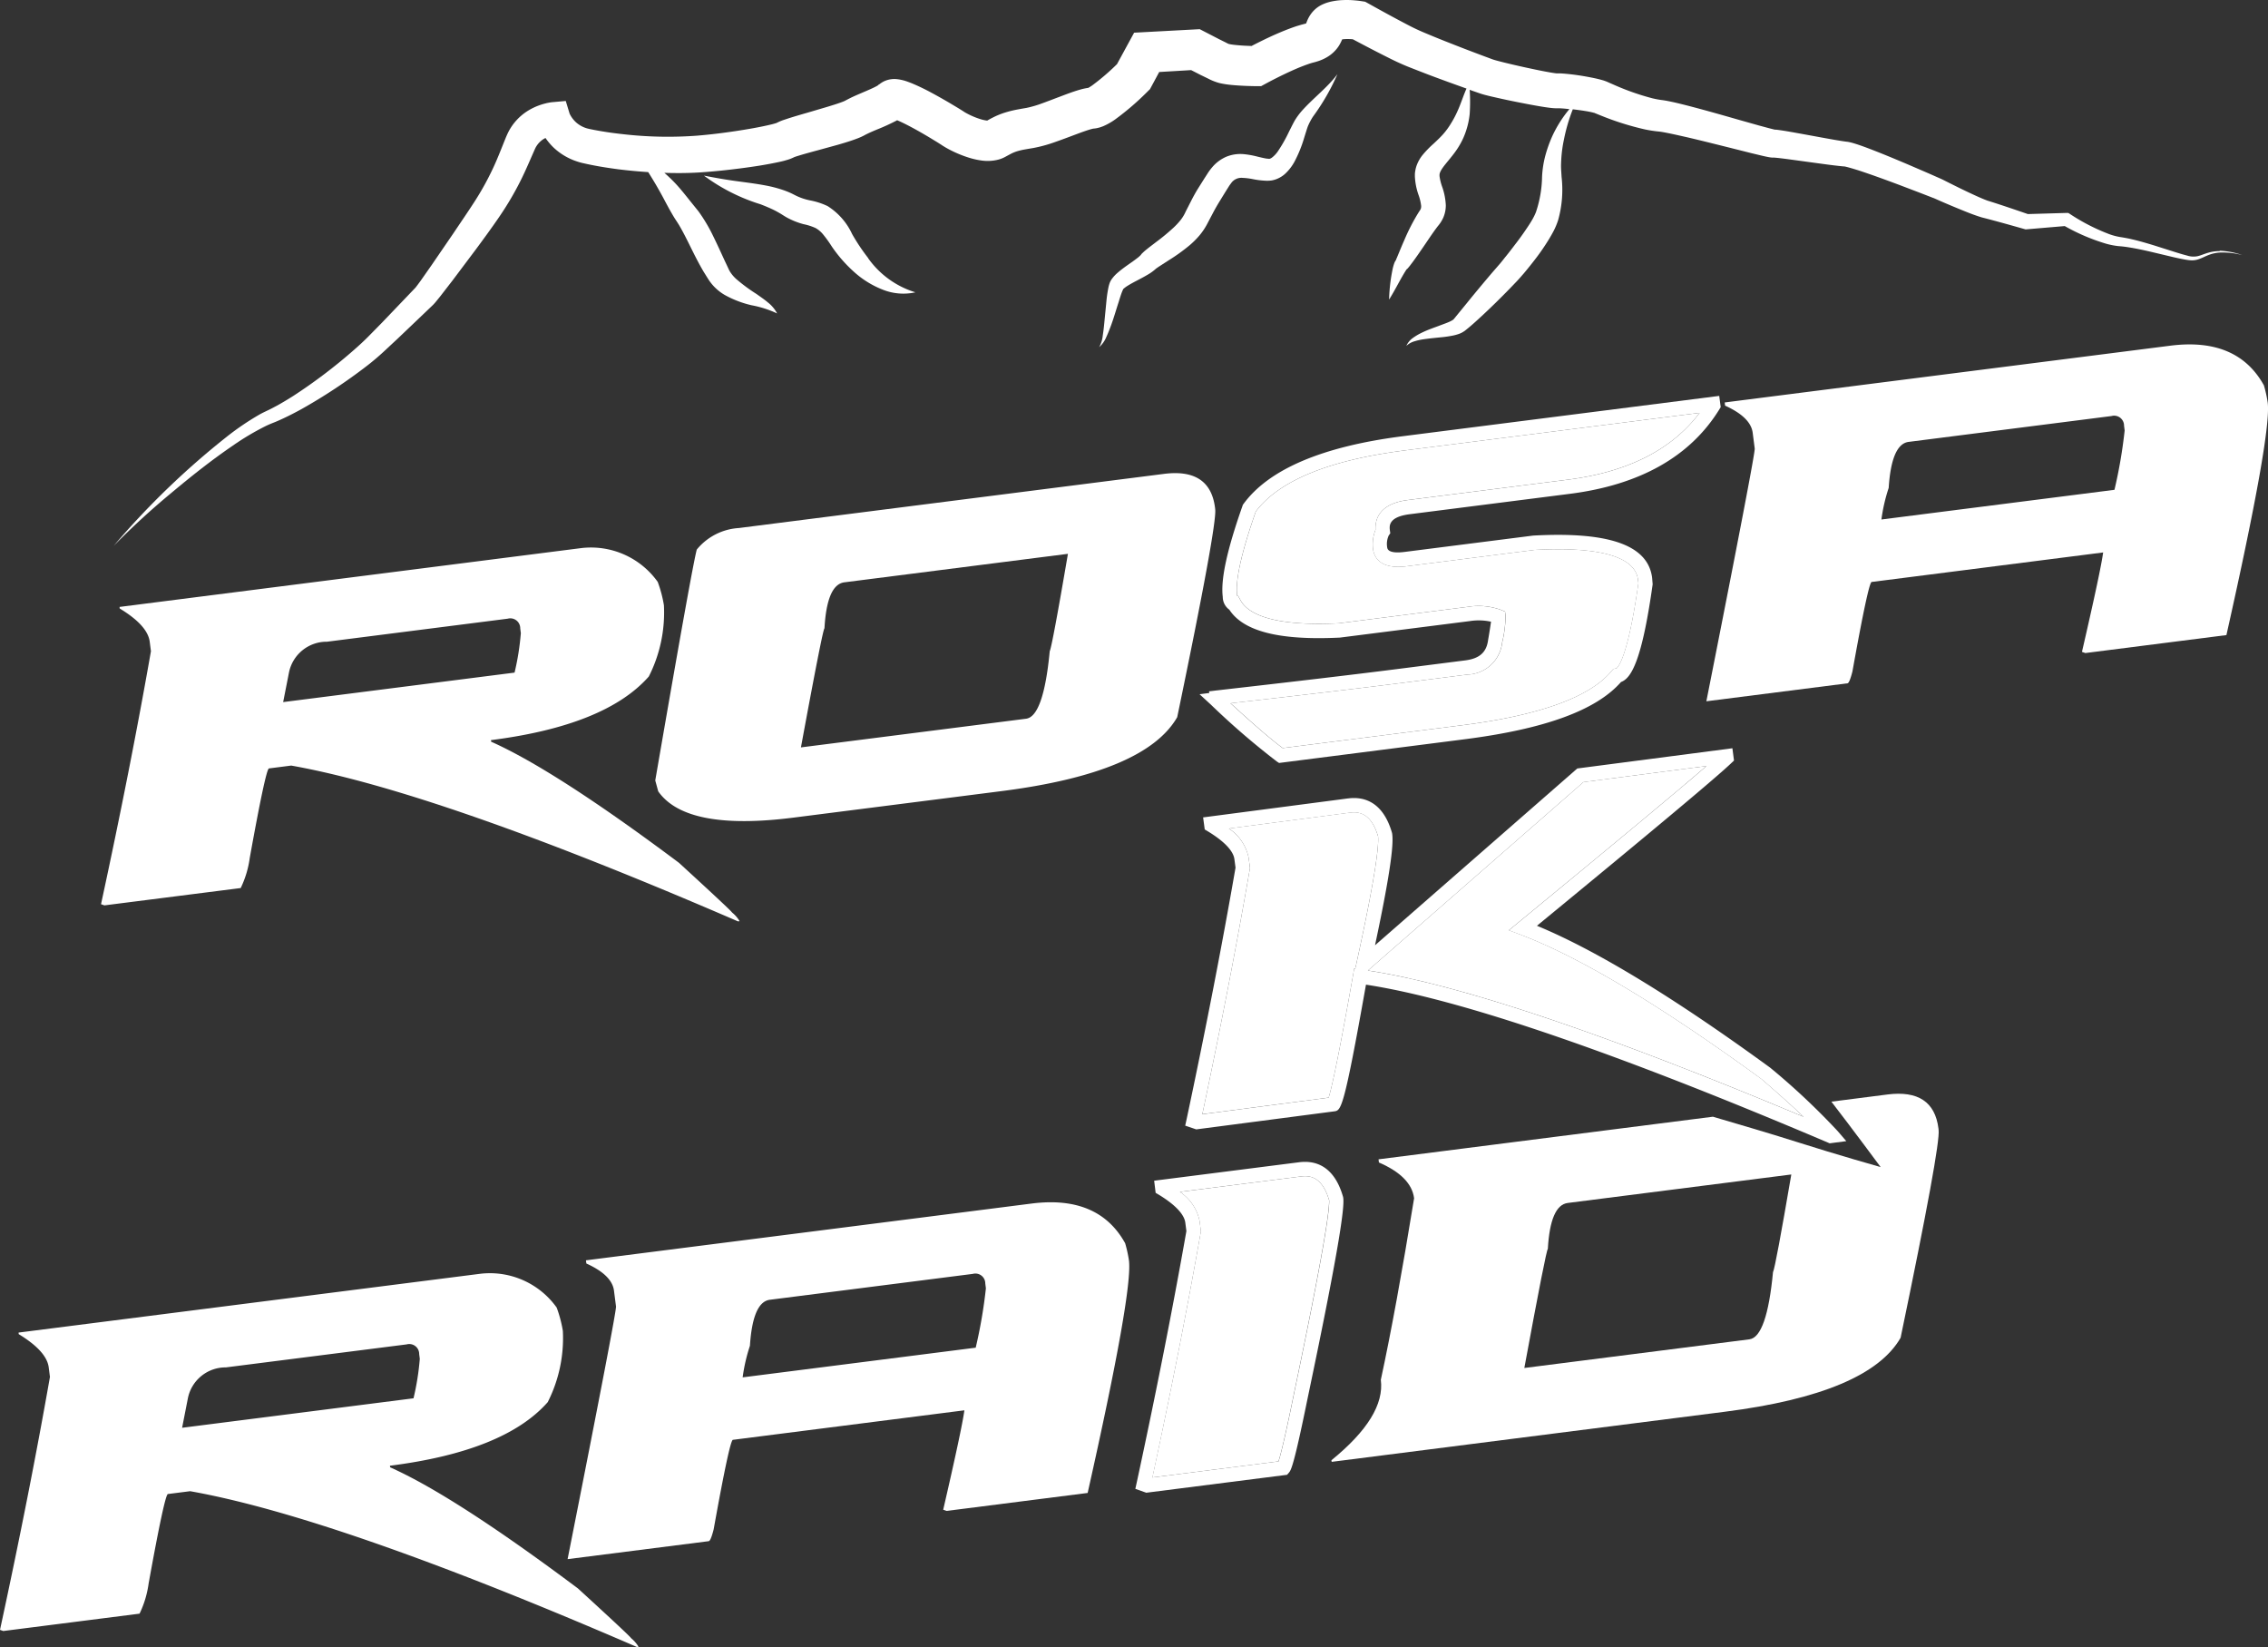
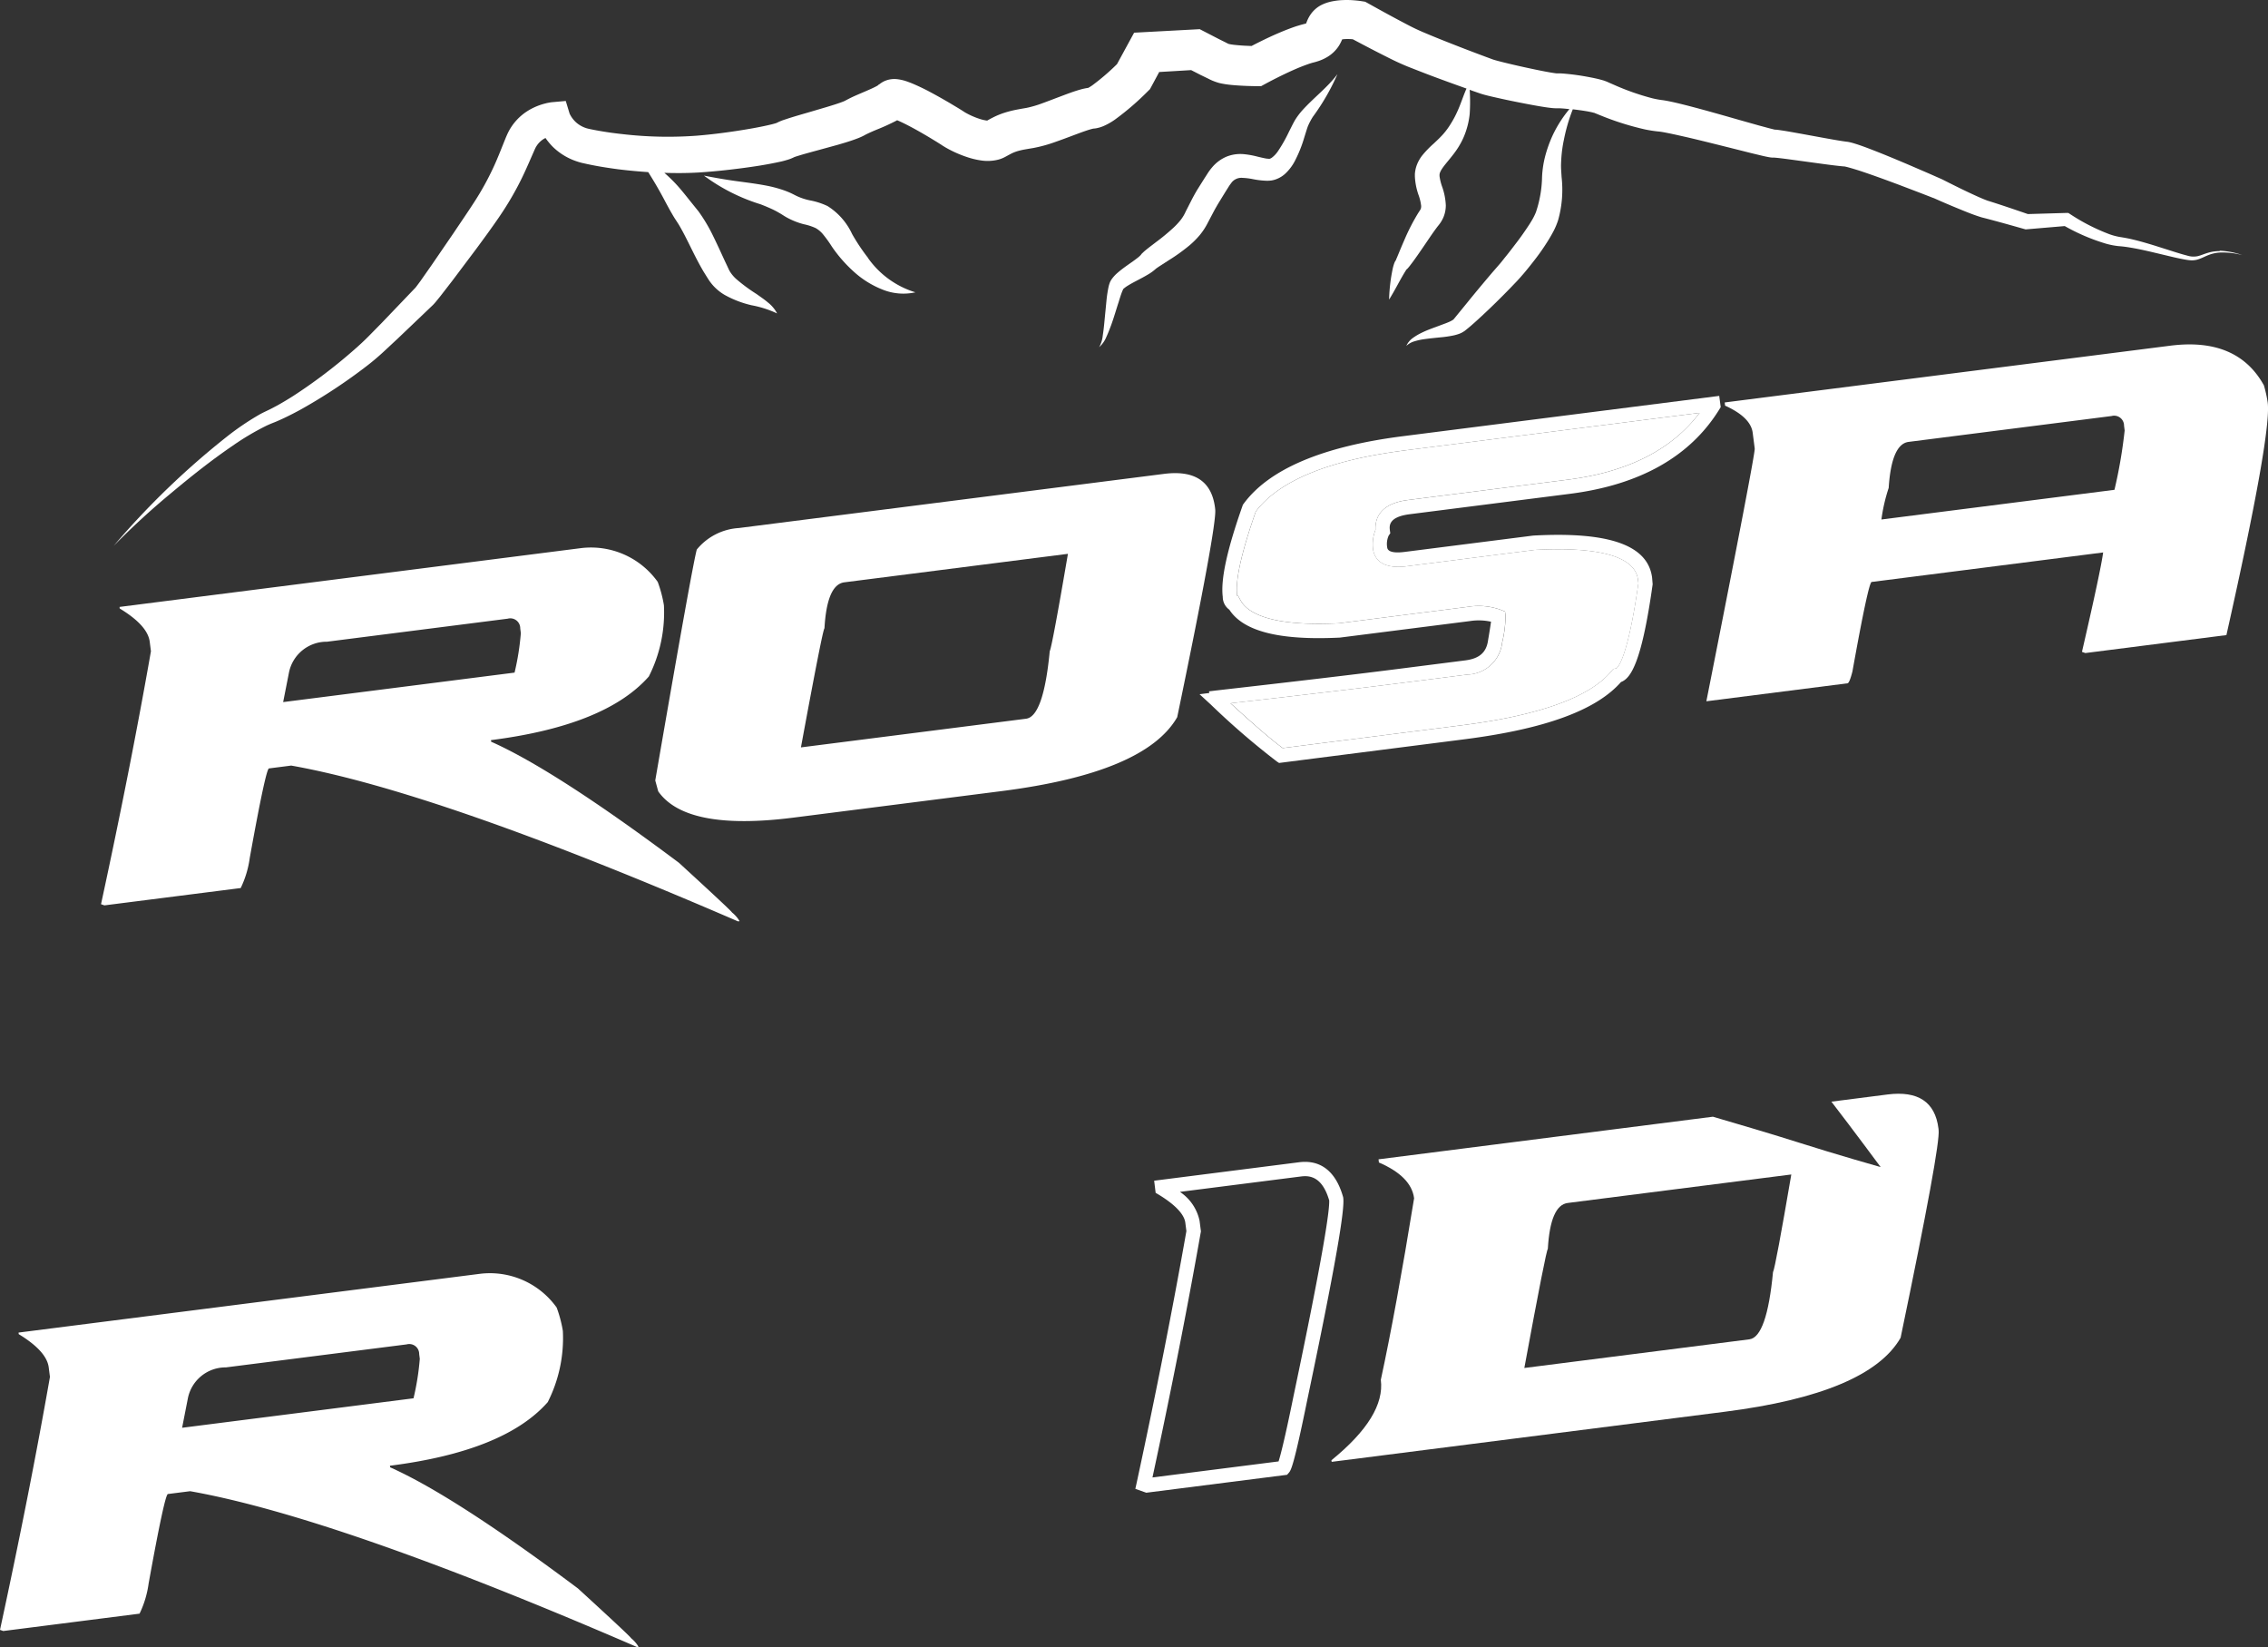
<svg xmlns="http://www.w3.org/2000/svg" id="Raggruppa_3716" data-name="Raggruppa 3716" width="152.89" height="111" viewBox="0 0 152.89 111">
  <rect x="0" y="0" width="152.89" height="111" fill="#333333" stroke="none" />
  <defs>
    <clipPath id="clip-path">
      <rect id="Rettangolo_204" data-name="Rettangolo 204" width="35.129" height="24.738" fill="#fff" />
    </clipPath>
    <clipPath id="clip-path-2">
-       <rect id="Rettangolo_206" data-name="Rettangolo 206" width="44.565" height="26.631" fill="#fff" />
-     </clipPath>
+       </clipPath>
    <clipPath id="clip-path-3">
      <rect id="Rettangolo_208" data-name="Rettangolo 208" width="14.029" height="22.298" fill="#fff" />
    </clipPath>
  </defs>
  <path id="Tracciato_425" data-name="Tracciato 425" d="M146.3,16.923a2.714,2.714,0,0,0-.79.11c-.256.073-.5.186-.73.236a1.411,1.411,0,0,1-.7-.048c-.247-.062-.492-.137-.737-.213l-1.481-.469c-.5-.153-1-.3-1.518-.419-.25-.059-.536-.11-.781-.147a4.2,4.2,0,0,1-.7-.185,13.286,13.286,0,0,1-2.669-1.366l-.112-.071-.151,0-2.575.076c-.9-.309-1.833-.629-2.728-.907-.4-.147-.859-.362-1.293-.566s-.877-.424-1.314-.643l-.327-.165-.082-.041-.115-.053-.17-.075-.68-.3-1.364-.588c-.913-.387-1.825-.769-2.772-1.126-.238-.089-.478-.176-.733-.257-.13-.041-.261-.082-.423-.119-.041-.009-.085-.02-.156-.03l-.119-.014-.16-.023c-.458-.067-.946-.158-1.428-.245l-1.453-.266c-.5-.087-.962-.178-1.508-.252l-.115-.014c-.043,0-.06-.005-.128-.007l-.039-.009-.318-.08-.7-.188-1.417-.4c-.948-.272-1.9-.543-2.864-.8-.483-.128-.968-.254-1.476-.369-.257-.055-.513-.112-.826-.151a6.182,6.182,0,0,1-.614-.117,16.753,16.753,0,0,1-2.6-.915l-.325-.142-.082-.037c-.027-.012-.117-.05-.156-.062-.1-.039-.179-.06-.261-.083-.3-.083-.559-.135-.824-.185-.524-.1-1.025-.174-1.563-.224-.139-.012-.273-.025-.439-.03l-.153,0-.055,0c.016,0-.025,0-.062-.007-.183-.023-.423-.066-.65-.108-.465-.087-.939-.188-1.412-.291s-.946-.213-1.41-.327c-.229-.057-.467-.117-.664-.176l-.114-.037L97.1,3.937l-.339-.126c-.911-.339-1.827-.691-2.731-1.051-.453-.179-.9-.362-1.341-.549-.453-.19-.808-.36-1.247-.593C90.593,1.174,89.73.7,88.883.227l-.2-.11L88.463.082c-.25-.039-.423-.053-.634-.069A6.145,6.145,0,0,0,87.2.005a4.534,4.534,0,0,0-.691.076,3.292,3.292,0,0,0-.4.1L86,.218l-.1.041a2.208,2.208,0,0,0-.3.149,1.993,1.993,0,0,0-.556.508,2.326,2.326,0,0,0-.279.5c-.03.078-.052.13-.068.17l0,0-.009,0-.059.014-.261.069-.286.085c-.186.06-.36.123-.533.188-.344.13-.669.268-.991.41-.526.236-1.026.483-1.534.746-.229-.007-.462-.016-.684-.032-.165-.012-.327-.027-.478-.043s-.289-.041-.357-.057-.163-.073-.241-.112l-.46-.229-.938-.485-.337-.174-.373.02-3.29.176-.76.041-.369.677-.785,1.442A15.327,15.327,0,0,1,70.275,5.76a3.023,3.023,0,0,1-.261.162,3.807,3.807,0,0,0-.536.114c-.538.154-.946.318-1.369.476s-.819.314-1.207.453a7.166,7.166,0,0,1-1.053.307l-.323.055-.36.067a7.516,7.516,0,0,0-.787.2,5.276,5.276,0,0,0-.813.336c-.123.062-.236.124-.344.185l-.018.011a.753.753,0,0,1-.078-.009,2.555,2.555,0,0,1-.419-.1,5.151,5.151,0,0,1-.945-.41l-.085-.05-.14-.092-.3-.186-.59-.353c-.4-.233-.792-.456-1.2-.675a14.508,14.508,0,0,0-1.318-.634c-.124-.05-.256-.1-.4-.149a3.071,3.071,0,0,0-.607-.133,1.644,1.644,0,0,0-.8.112,1.414,1.414,0,0,0-.254.135,1.311,1.311,0,0,0-.137.1L55.89,5.7l-.007.007c.051-.051,0,0-.046.044a.664.664,0,0,1-.073.044c-.252.142-.666.314-1.071.488-.208.089-.423.181-.655.291l-.179.089-.192.1A.524.524,0,0,1,53.6,6.8l-.085.037c-.305.123-.732.254-1.133.375l-1.252.369c-.426.124-.851.245-1.3.387l-.353.117a3.419,3.419,0,0,0-.471.2.783.783,0,0,1-.083.027c-.076.023-.165.048-.259.071-.769.186-1.637.334-2.479.46s-1.7.231-2.546.3A26.561,26.561,0,0,1,38.6,9.037c-.423-.046-.842-.1-1.255-.169-.206-.032-.412-.069-.613-.107l-.3-.06c-.073-.016-.144-.032-.213-.051a1.906,1.906,0,0,1-.716-.389,1.878,1.878,0,0,1-.275-.305,1.631,1.631,0,0,1-.11-.17L35.071,7.7l-.018-.036s-.012-.036,0,0l-.261-.859-.872.078a2.282,2.282,0,0,0-.277.039c-.078.014-.153.03-.226.05a3.971,3.971,0,0,0-.428.131,4.046,4.046,0,0,0-.808.4,3.637,3.637,0,0,0-1.245,1.367c-.1.2-.1.211-.176.382l-.126.311-.245.611c-.162.4-.323.787-.5,1.163a18.947,18.947,0,0,1-1.209,2.193c-.456.712-.959,1.44-1.444,2.165l-1.483,2.165L25,18.935l-.188.254-.144.19-.451.471-1.818,1.9-.915.93c-.307.309-.6.579-.927.865a35.43,35.43,0,0,1-4.123,3.131c-.362.231-.73.451-1.1.657-.192.1-.371.2-.565.293s-.412.192-.613.305a18.164,18.164,0,0,0-2.232,1.515,53.908,53.908,0,0,0-7.607,7.341,51.026,51.026,0,0,1,3.878-3.56c1.342-1.124,2.717-2.216,4.153-3.195a17.675,17.675,0,0,1,2.211-1.316c.188-.092.371-.167.581-.25s.424-.181.627-.275c.408-.192.81-.4,1.2-.614a36.564,36.564,0,0,0,4.471-2.96c.352-.272.719-.584,1.044-.884l.975-.907L25.372,21l.481-.46c.137-.142.2-.226.275-.318l.215-.266L27.16,18.9l1.591-2.118c.526-.712,1.042-1.415,1.557-2.168a20.833,20.833,0,0,0,1.408-2.378c.21-.414.4-.833.579-1.241l.266-.606.13-.295c.014-.032.1-.217.108-.215a1.517,1.517,0,0,1,.538-.533c.028-.016.06-.03.089-.046a4.268,4.268,0,0,0,.515.616,4.2,4.2,0,0,0,1.545.943c.14.05.282.091.424.126l.346.076c.233.05.46.094.687.135.456.082.911.149,1.366.21.677.085,1.358.147,2.042.194.414.655.794,1.307,1.147,1.984.142.263.284.531.442.8.078.135.158.273.249.41l.123.188c.039.062.087.133.117.186.261.439.527.973.787,1.5s.54,1.083.858,1.625l.249.4.142.222.067.092.1.128a3.244,3.244,0,0,0,.865.737,6.89,6.89,0,0,0,1.82.7,7.094,7.094,0,0,1,1.722.552,2.282,2.282,0,0,0-.62-.74c-.245-.211-.51-.384-.76-.565a11.411,11.411,0,0,1-1.38-1.019,2.348,2.348,0,0,1-.437-.527l-.083-.16-.007-.012,0,0,.012.02,0-.005-.011-.025-.025-.05-.046-.1-.186-.394c-.245-.533-.492-1.078-.765-1.632a10.958,10.958,0,0,0-.993-1.673l-.565-.7c-.185-.233-.376-.472-.575-.71a10,10,0,0,0-1.16-1.184c.792.025,1.588.023,2.392-.028.916-.06,1.815-.154,2.713-.27s1.781-.247,2.729-.456c.123-.027.245-.057.382-.1a2.689,2.689,0,0,0,.565-.217c-.06.028.037-.012.114-.036l.275-.085c.394-.117.819-.231,1.241-.346l1.293-.355c.444-.131.865-.25,1.38-.451.067-.027.139-.057.218-.094s.206-.1.231-.119l.1-.051.119-.057c.165-.078.357-.16.554-.243a14.506,14.506,0,0,0,1.335-.607c.018-.011.036-.02.051-.03.321.135.687.321,1.044.513s.735.41,1.1.627l.543.33.261.165.135.089.2.121a7.827,7.827,0,0,0,1.474.652,5.215,5.215,0,0,0,.867.208,2.95,2.95,0,0,0,1.216-.055,2.138,2.138,0,0,0,.412-.162l.185-.1.238-.128A2.734,2.734,0,0,1,65.2,10.2a4.772,4.772,0,0,1,.5-.121l.291-.051.329-.055a9.62,9.62,0,0,0,1.49-.412c.444-.154.865-.314,1.273-.467s.817-.305,1.129-.391c.059-.016.112-.028.133-.032l-.014,0,.137-.014.064-.009a2.57,2.57,0,0,0,.305-.075l.172-.062a4.348,4.348,0,0,0,.838-.476,18.232,18.232,0,0,0,2.188-1.889l.14-.137.1-.185.522-.971,2.154-.128.639.327.51.247a3.643,3.643,0,0,0,.764.3,5.845,5.845,0,0,0,.7.115c.208.023.4.037.6.05.392.025.758.037,1.156.043l.346,0,.313-.169c.536-.291,1.122-.582,1.685-.84.282-.128.566-.25.842-.355.137-.053.272-.1.4-.146l.188-.059.22-.057.062-.018.108-.034a2.094,2.094,0,0,0,.2-.071,2.778,2.778,0,0,0,.414-.2,2.369,2.369,0,0,0,.812-.771,2.931,2.931,0,0,0,.22-.432,1.807,1.807,0,0,1,.183-.02,3.533,3.533,0,0,1,.364,0c.053,0,.114.007.172.011.8.426,1.6.845,2.422,1.255.435.222.975.469,1.435.648s.939.369,1.406.545c.8.3,1.6.59,2.4.874-.224.51-.387,1.041-.6,1.506a6.586,6.586,0,0,1-.437.831,5,5,0,0,1-.526.725c-.192.218-.412.424-.652.65a6.671,6.671,0,0,0-.772.8,2.46,2.46,0,0,0-.357.629,2.03,2.03,0,0,0-.108.4,1.7,1.7,0,0,0-.027.22l0,.062,0,.1a4.367,4.367,0,0,0,.238,1.225,3.248,3.248,0,0,1,.183.746.51.51,0,0,1-.016.183c-.016.059-.027.075-.154.268a13.746,13.746,0,0,0-.966,1.875c-.138.311-.268.625-.394.93l-.092.222c-.025.066-.073.153-.062.16s-.037.046-.021.027l0,.007-.007.014-.032.051a.751.751,0,0,0-.051.1c-.021.055-.037.1-.052.149-.028.094-.053.181-.071.27a11.548,11.548,0,0,0-.242,2.072c.371-.59.675-1.209,1.012-1.772.043-.069.083-.137.124-.2a.639.639,0,0,1,.057-.078c.011-.012.02-.021.012-.005s-.009.012,0,0l.012-.011.005-.005-.018.02.007-.005a2.992,2.992,0,0,0,.218-.261l.162-.213c.208-.281.4-.559.59-.836.38-.547.748-1.12,1.112-1.591a2.332,2.332,0,0,0,.371-.591,2.13,2.13,0,0,0,.16-.806,4.331,4.331,0,0,0-.238-1.225,3.447,3.447,0,0,1-.186-.746l0-.021V11.8c0,.011,0-.021,0-.03a.7.7,0,0,1,.016-.094,1.237,1.237,0,0,1,.123-.257c.263-.419.817-.954,1.2-1.614A4.827,4.827,0,0,0,95.5,8.763a5.274,5.274,0,0,0,.227-1.078,12.261,12.261,0,0,0,0-1.635l.2.075.359.124.186.064c.076.025.17.051.238.071.279.075.52.13.771.186.5.114.984.217,1.476.314s.984.194,1.49.279c.257.043.5.083.81.117.083.007.156.016.311.018l.156,0c.083,0,.194.007.3.014.139.011.282.027.426.041A8.12,8.12,0,0,0,101.3,9.166a8.844,8.844,0,0,0-.476,1.332,6.772,6.772,0,0,0-.218,1.422,7.846,7.846,0,0,1-.414,2.381,3.948,3.948,0,0,1-.236.485c-.1.174-.206.341-.325.517-.231.348-.479.7-.74,1.041s-.522.689-.8,1.026c-.13.165-.275.352-.4.49l-.435.5c-.577.678-1.149,1.362-1.706,2.051l-.829,1.014-.044.053,0,0,.02-.016-.007.007-.016.014-.028.03,0,.007-.039.03a1.6,1.6,0,0,1-.231.128c-.179.083-.384.154-.59.231-.414.16-.852.3-1.273.506a3.9,3.9,0,0,0-.609.357,1.319,1.319,0,0,0-.447.538,1.335,1.335,0,0,1,.566-.313,3.9,3.9,0,0,1,.63-.137c.432-.062.867-.1,1.323-.147.226-.027.456-.062.7-.115a2.985,2.985,0,0,0,.391-.119l.107-.048c.048-.027.1-.053.14-.083l.036-.021.018-.012.009-.005.034-.027.076-.06c.376-.3.7-.6,1.033-.907.662-.611,1.3-1.241,1.923-1.881l.465-.485c.181-.192.316-.352.471-.529.295-.352.581-.709.859-1.076s.54-.751.79-1.154c.123-.2.247-.414.36-.63a4.717,4.717,0,0,0,.305-.737,7.578,7.578,0,0,0,.229-2.9c-.011-.226-.03-.432-.036-.629s.007-.407.018-.614a8.815,8.815,0,0,1,.174-1.261,11.732,11.732,0,0,1,.6-2.053c.238.027.478.059.71.094s.449.075.622.117l.094.025c.018.005-.016-.007.016,0l.087.037.357.144a18.912,18.912,0,0,0,3,.943c.27.055.549.1.843.131.178.014.4.053.63.1.456.089.93.2,1.4.305.946.222,1.9.463,2.854.7l1.438.362.735.176c.128.03.252.057.4.085l.135.023.112.012a1.113,1.113,0,0,0,.124,0l.016,0,.062.005c.435.039.941.112,1.419.176l1.465.2c.494.067.978.135,1.5.19l.206.02.066.005c-.011,0,.005,0,.025,0,.078.016.186.041.291.071.217.059.444.13.671.2.913.3,1.834.639,2.752.982l1.374.524.687.266.17.067.043.016,0,0,.009,0,.085.037.341.151c.456.2.913.392,1.376.581s.915.375,1.449.538c.977.249,1.9.511,2.854.78l.108.03.08-.007,2.557-.217a13.35,13.35,0,0,0,2.8,1.192,5.051,5.051,0,0,0,.815.158c.27.021.5.048.753.091.5.08,1,.19,1.5.307l1.513.36c.254.057.51.112.771.156a2.971,2.971,0,0,0,.4.046,1.353,1.353,0,0,0,.426-.062c.268-.083.49-.213.726-.3a2.5,2.5,0,0,1,.733-.163,5.135,5.135,0,0,1,1.527.17,5.132,5.132,0,0,0-1.531-.295M34.064,9.1h0M55.792,5.8l.036-.036c-.034.034-.064.066-.053.053Zm7.323,2.374,0,0c-.018.011-.03.018,0,0m53.145,2.459h0m-.067-1.895c.02,0,.055,0,.071,0h-.071Z" transform="translate(3.347 0)" fill="#fff" />
  <path id="Tracciato_426" data-name="Tracciato 426" d="M41.51,4.884l-.011,0,.011,0" transform="translate(32.193 3.788)" fill="#fff" />
  <path id="Tracciato_427" data-name="Tracciato 427" d="M27.648,10.194h0" transform="translate(21.448 7.908)" fill="#fff" />
  <path id="Tracciato_428" data-name="Tracciato 428" d="M37.8,12.23a13.417,13.417,0,0,1-1.09-1.628,4.411,4.411,0,0,0-1.655-1.884,4.781,4.781,0,0,0-1.192-.385,4.035,4.035,0,0,1-.828-.266l-.092-.043-.11-.055c-.091-.048-.181-.092-.273-.135A5.76,5.76,0,0,0,32,7.617a8.408,8.408,0,0,0-1.094-.282c-.719-.137-1.41-.217-2.1-.313s-1.373-.218-2.085-.357A12.664,12.664,0,0,0,30.545,8.6c.316.123.62.25.9.387.14.069.275.146.4.218.066.037.128.078.19.117l.119.075.139.082a4.964,4.964,0,0,0,1.149.46,3.728,3.728,0,0,1,.808.261,1.791,1.791,0,0,1,.536.467,8.015,8.015,0,0,1,.558.78,9.4,9.4,0,0,0,1.488,1.7,6.332,6.332,0,0,0,1.932,1.2,3.744,3.744,0,0,0,2.213.183,6.068,6.068,0,0,1-3.187-2.3" transform="translate(20.732 5.17)" fill="#fff" />
  <path id="Tracciato_429" data-name="Tracciato 429" d="M54.933,5.907c-.167.293-.27.52-.4.769a9.826,9.826,0,0,1-.756,1.337,1.819,1.819,0,0,1-.414.435.5.5,0,0,1-.153.071.218.218,0,0,1-.046,0,.382.382,0,0,0-.1-.009c-.158-.018-.412-.08-.671-.142a5.832,5.832,0,0,0-.927-.165,2.5,2.5,0,0,0-1.174.179,2.589,2.589,0,0,0-.95.714,3.5,3.5,0,0,0-.309.419l-.224.348-.447.71c-.147.243-.295.51-.424.764l-.375.735a2.639,2.639,0,0,1-.334.561,4.78,4.78,0,0,1-.472.511,14,14,0,0,1-1.193.987c-.215.167-.435.327-.671.52-.059.048-.121.1-.186.162l-.107.1L44.534,15a1.782,1.782,0,0,1-.224.2c-.387.307-.868.591-1.339,1a2.421,2.421,0,0,0-.364.387,1.155,1.155,0,0,0-.169.3,2.443,2.443,0,0,0-.073.249,8.611,8.611,0,0,0-.135.858l-.16,1.643c-.025.272-.059.542-.1.808a1.934,1.934,0,0,1-.243.767,1.845,1.845,0,0,0,.487-.689c.119-.256.22-.519.318-.781.192-.524.343-1.058.513-1.577.08-.257.158-.52.25-.74a1.258,1.258,0,0,1,.066-.137c.025-.039.018-.011.05-.044a1.838,1.838,0,0,1,.238-.17c.4-.252.9-.472,1.419-.787a2.878,2.878,0,0,0,.424-.307l.043-.036.009-.009.014-.014,0,0,.009-.005.046-.034.137-.094.669-.432a12.385,12.385,0,0,0,1.413-1.016,5.811,5.811,0,0,0,.669-.669,4.409,4.409,0,0,0,.543-.826l.382-.725c.123-.233.245-.444.382-.671l.421-.685.217-.346a2.885,2.885,0,0,1,.172-.247.839.839,0,0,1,.769-.369,4.3,4.3,0,0,1,.7.085,5.629,5.629,0,0,0,.95.11,2.428,2.428,0,0,0,.314-.02,1.723,1.723,0,0,0,.353-.1,1.835,1.835,0,0,0,.552-.341,3.17,3.17,0,0,0,.639-.822,8.661,8.661,0,0,0,.659-1.627c.082-.257.167-.547.24-.748a4.228,4.228,0,0,1,.346-.659A14.844,14.844,0,0,0,57.79,2.817c-.669.886-1.532,1.529-2.308,2.371a4.754,4.754,0,0,0-.549.719" transform="translate(32.367 2.185)" fill="#fff" />
  <path id="Tracciato_430" data-name="Tracciato 430" d="M5.085,24.786l31.1-3.962A5.528,5.528,0,0,1,41.364,23.1a8.446,8.446,0,0,1,.417,1.575,9.54,9.54,0,0,1-1.018,4.8q-2.917,3.306-10.642,4.288l.014.107q4.318,1.92,12.661,8.161,3.567,3.268,3.576,3.347a2.178,2.178,0,0,1,.51.586l-.108.014q-20.228-8.747-30.117-10.5l-1.5.192q-.213.027-1.295,6.029a6.742,6.742,0,0,1-.611,2.033L4.062,44.9l-.227-.08Q5.817,35.662,7.2,27.772l-.082-.639q-.139-1.1-2.024-2.241ZM16.113,31.2l15.6-1.987a17.45,17.45,0,0,0,.423-2.66l-.041-.321a.668.668,0,0,0-.845-.653L19.069,27.131a2.59,2.59,0,0,0-2.561,2.063Z" transform="translate(2.975 16.117)" fill="#fff" />
  <path id="Tracciato_431" data-name="Tracciato 431" d="M30.528,21.655l28.645-3.647q3.1-.394,3.44,2.278l.012.107q.133,1.041-2.561,14.011-2.155,3.75-11.855,4.985l-14,1.783q-7.242.924-9.131-1.769l-.2-.735q2.5-14.49,2.8-15.561a3.973,3.973,0,0,1,2.857-1.451m4.164,14.785,15.176-1.932q1.175-.152,1.595-4.548.17-.376,1.227-6.565l-15.071,1.92q-1.175.149-1.341,3.1-.109.013-1.586,8.021" transform="translate(19.294 13.929)" fill="#fff" />
  <path id="Tracciato_432" data-name="Tracciato 432" d="M66.014,16.983l30.035-3.825q4.515-.575,6.313,2.673a8.424,8.424,0,0,1,.256,1.161q.266,2.086-2.783,15.669l-9.511,1.211-.227-.08q1.26-5.455,1.428-6.7L75.919,29.081q-.216.027-1.295,6.03c-.133.524-.245.79-.334.8l-9.513,1.211q3.306-16.685,3.26-17.033L67.9,19.025q-.133-1.044-1.861-1.827Zm10.564,7.888,15.71-2a32.8,32.8,0,0,0,.687-4l-.041-.321a.667.667,0,0,0-.843-.652L78.41,19.641q-1.151.147-1.342,3.1a11.606,11.606,0,0,0-.49,2.126" transform="translate(50.252 10.14)" fill="#fff" />
  <path id="Tracciato_433" data-name="Tracciato 433" d="M1.25,52.326l31.1-3.96a5.529,5.529,0,0,1,5.176,2.273,8.446,8.446,0,0,1,.417,1.575,9.545,9.545,0,0,1-1.019,4.8Q34.01,60.319,26.286,61.3l.014.107q4.318,1.92,12.661,8.163,3.569,3.266,3.576,3.346a2.284,2.284,0,0,1,.511.586l-.11.014q-20.228-8.747-30.119-10.5l-1.5.19q-.216.027-1.3,6.03a6.763,6.763,0,0,1-.611,2.033l-9.19,1.17L0,72.36Q1.982,63.2,3.367,55.314l-.082-.641c-.091-.73-.767-1.477-2.023-2.241Zm11.026,6.416,15.6-1.987a17.415,17.415,0,0,0,.423-2.66l-.041-.321a.668.668,0,0,0-.845-.652l-12.182,1.55a2.592,2.592,0,0,0-2.562,2.065Z" transform="translate(0 37.482)" fill="#fff" />
-   <path id="Tracciato_434" data-name="Tracciato 434" d="M22.784,49.541l30.035-3.825q4.515-.575,6.313,2.673a8.423,8.423,0,0,1,.256,1.161q.266,2.086-2.783,15.669L47.094,66.43l-.227-.08q1.26-5.455,1.428-6.7L32.689,61.639q-.216.027-1.295,6.03c-.133.524-.245.79-.334.8l-9.513,1.211Q24.854,53,24.81,52.65l-.137-1.067q-.133-1.044-1.861-1.827Zm10.564,7.888,15.71-2a32.8,32.8,0,0,0,.687-4l-.041-.321a.667.667,0,0,0-.843-.652L35.18,52.2q-1.151.147-1.342,3.1a11.607,11.607,0,0,0-.49,2.126" transform="translate(16.716 35.397)" fill="#fff" />
  <path id="Tracciato_435" data-name="Tracciato 435" d="M88.028,41.561l-3.781.483c1.474,1.911,3.321,4.409,3.321,4.409s-2.978-.84-5.515-1.65c-1.671-.533-4.3-1.309-5.793-1.744l-22.54,2.871.025.213q2.184.943,2.372,2.413Q54.9,56.045,53.874,60.791q.314,2.459-3.33,5.42l.016.108,26.5-3.376q9.7-1.236,11.853-4.986,2.7-12.969,2.562-14.011l-.012-.107q-.344-2.672-3.44-2.278m-7.71,11.953q-.418,4.4-1.595,4.548L63.548,59.993q1.478-8.007,1.584-8.021.168-2.954,1.342-3.1l15.071-1.92q-1.06,6.19-1.227,6.565" transform="translate(39.21 32.201)" fill="#fff" />
  <g id="Raggruppa_3665" data-name="Raggruppa 3665" transform="translate(80.864 26.68)" clip-path="url(#clip-path)">
    <path id="Tracciato_436" data-name="Tracciato 436" d="M80.57,15.025l.1.756-.087.144c-1.962,3.184-5.356,5.1-10.083,5.7L59.7,23c-1.445.185-1.367.8-1.33,1.1l.025.185-.107.154a1.368,1.368,0,0,0-.1.8c.012.087.057.447,1.183.3l8.657-1.1c5.127-.281,7.739.648,8.018,2.836l.037.446c-.721,5.148-1.445,6.338-2.133,6.586-1.673,1.907-5.137,3.171-10.583,3.864L50.9,39.763l-.154-.1A51.346,51.346,0,0,1,46.3,35.831l-.762-.7.655-.083-.016-.112.49-.059c5.237-.595,9.374-1.083,12.3-1.456l4.489-.572c.95-.121,1.421-.54,1.531-1.353.112-.648.167-1.03.2-1.252A3.837,3.837,0,0,0,63.77,30.2L55,31.314c-4.072.2-6.5-.414-7.455-1.881a1.057,1.057,0,0,1-.442-.861c-.149-1.17.288-3.18,1.334-6.144l.021-.067.043-.055c1.71-2.34,5.324-3.876,10.743-4.565Zm-1.326,1.144L59.371,18.7c-5.1.65-8.479,2.037-10.044,4.118-.962,2.742-1.385,4.64-1.259,5.633l.007.057.06-.007.158.289c.652,1.206,2.942,1.744,6.625,1.561l8.728-1.112a4.393,4.393,0,0,1,2.223.215l.257.108.036.279a7.887,7.887,0,0,1-.226,1.8,2.43,2.43,0,0,1-2.364,2.168l-4.489.572c-2.767.352-6.618.808-11.459,1.36,1.616,1.481,2.8,2.493,3.518,3.021l12.1-1.541c5.231-.666,8.618-1.9,10.065-3.649l.123-.146.188-.025c.062-.03.755-.481,1.5-5.745L75.09,27.4c-.249-1.95-3.928-2.161-6.97-1.992l-8.623,1.1c-1.815.231-2.2-.637-2.269-1.177a2.666,2.666,0,0,1,.17-1.279c-.036-.707.25-1.762,2.181-2.007l10.795-1.374c4.031-.513,7.009-2.026,8.87-4.5" transform="translate(-45.538 -15.024)" fill="#fff" />
    <path id="Tracciato_437" data-name="Tracciato 437" d="M58.46,18.2l19.872-2.53c-1.861,2.474-4.839,3.985-8.87,4.5L58.668,21.543c-1.93.245-2.218,1.3-2.181,2.007a2.64,2.64,0,0,0-.17,1.279c.069.538.455,1.408,2.269,1.177l8.623-1.1c3.042-.169,6.721.043,6.97,1.992l.032.256c-.746,5.263-1.437,5.714-1.5,5.745l-.188.025-.123.146c-1.449,1.753-4.834,2.983-10.065,3.649l-12.1,1.541c-.721-.527-1.9-1.54-3.518-3.022,4.841-.55,8.692-1.007,11.459-1.358l4.489-.572a2.433,2.433,0,0,0,2.364-2.168,7.889,7.889,0,0,0,.226-1.8l-.036-.279-.257-.108a4.374,4.374,0,0,0-2.223-.215L54.008,29.85c-3.683.183-5.974-.355-6.625-1.563L47.225,28l-.06.009c0-.02-.005-.037-.007-.057-.128-.994.3-2.891,1.259-5.634,1.563-2.079,4.944-3.466,10.044-4.116" transform="translate(-44.625 -14.525)" fill="#fff" />
  </g>
  <g id="Raggruppa_3669" data-name="Raggruppa 3669" transform="translate(79.898 50.425)" clip-path="url(#clip-path-2)">
    <path id="Tracciato_438" data-name="Tracciato 438" d="M88.976,54.2l.582.678-1.124.147-.121-.053c-14.36-6.105-24.832-9.681-31.134-10.639-1.5,8.453-1.678,8.476-2.142,8.538l-9.3,1.215-.744-.252.092-.421c1.289-6.062,2.4-11.773,3.3-16.966l-.076-.572c-.073-.565-.7-1.216-1.8-1.882l-.2-.121L46.2,33.06l9.774-1.28h.012c1-.128,2.321.174,2.944,2.308l.016.075c.076.565.025,1.968-1.158,7.515L71.424,29.763,81.88,28.4l.108.828-.178.169c-.973.934-5.263,4.525-13.105,10.967,4,1.651,9.282,4.867,15.73,9.57l.028.023A47.411,47.411,0,0,1,88.976,54.2m-2.3-.966Q85.55,52.168,83.847,50.7c-6.792-4.953-12.262-8.225-16.255-9.736l-.783-.295.646-.529C73.953,34.8,78.2,31.272,80.133,29.6L71.84,30.682l-14.531,12.7c6.087.92,15.957,4.233,29.371,9.857M56.536,42.9c1.309-5.965,1.518-7.961,1.456-8.573-.472-1.57-1.3-1.659-1.886-1.584l-.007,0-8.16,1.069a3.1,3.1,0,0,1,1.326,1.946l.094.71-.012.075c-.874,5.068-1.95,10.621-3.2,16.522l8.513-1.115c.16-.492.582-2.223,1.644-8.241l.078-.458.071.011Z" transform="translate(-44.994 -28.397)" fill="#fff" />
    <path id="Tracciato_439" data-name="Tracciato 439" d="M78.468,50.172q1.7,1.47,2.832,2.539c-13.414-5.624-23.284-8.939-29.371-9.857l14.531-12.7,8.293-1.081c-1.934,1.673-6.18,5.2-12.677,10.537l-.646.529.783.295c3.994,1.511,9.463,4.784,16.255,9.736" transform="translate(-39.614 -27.872)" fill="#fff" />
    <path id="Tracciato_440" data-name="Tracciato 440" d="M57.486,32.434c.062.611-.146,2.609-1.456,8.573l-.08.362-.069-.011-.08.458c-1.062,6.016-1.485,7.749-1.643,8.241l-8.515,1.113c1.25-5.9,2.324-11.452,3.2-16.52l.014-.075-.1-.71a3.1,3.1,0,0,0-1.326-1.946l8.16-1.071H55.6c.586-.075,1.414.014,1.884,1.584" transform="translate(-44.489 -26.508)" fill="#fff" />
  </g>
  <g id="Raggruppa_3673" data-name="Raggruppa 3673" transform="translate(76.532 78.303)" clip-path="url(#clip-path-3)">
    <path id="Tracciato_441" data-name="Tracciato 441" d="M57.1,46.437l.016.075c.073.561-.1,2.584-2.42,13.608-.927,4.551-1.11,4.764-1.243,4.924l-.124.142-9.491,1.208-.737-.261.092-.417C44.49,59.705,45.62,54,46.543,48.761l-.073-.568c-.073-.568-.694-1.22-1.8-1.891l-.2-.119-.1-.817,9.779-1.245c1.005-.128,2.332.169,2.95,2.316m-.939.227c-.469-1.577-1.3-1.659-1.888-1.584l-8.165,1.039a3.107,3.107,0,0,1,1.325,1.952l.091.71-.014.075c-.9,5.111-1.992,10.662-3.253,16.509l8.5-1.081c.121-.371.4-1.417,1-4.358,2.071-9.848,2.458-12.663,2.411-13.261" transform="translate(-43.098 -44.096)" fill="#fff" />
-     <path id="Tracciato_442" data-name="Tracciato 442" d="M53.765,44.658c.588-.075,1.421.007,1.888,1.584.046.6-.341,3.413-2.41,13.261-.6,2.941-.877,3.987-1,4.358l-8.5,1.081C45.009,59.095,46.1,53.544,47,48.433l.014-.075-.091-.71A3.092,3.092,0,0,0,45.6,45.7Z" transform="translate(-42.593 -43.674)" fill="#fff" />
  </g>
</svg>